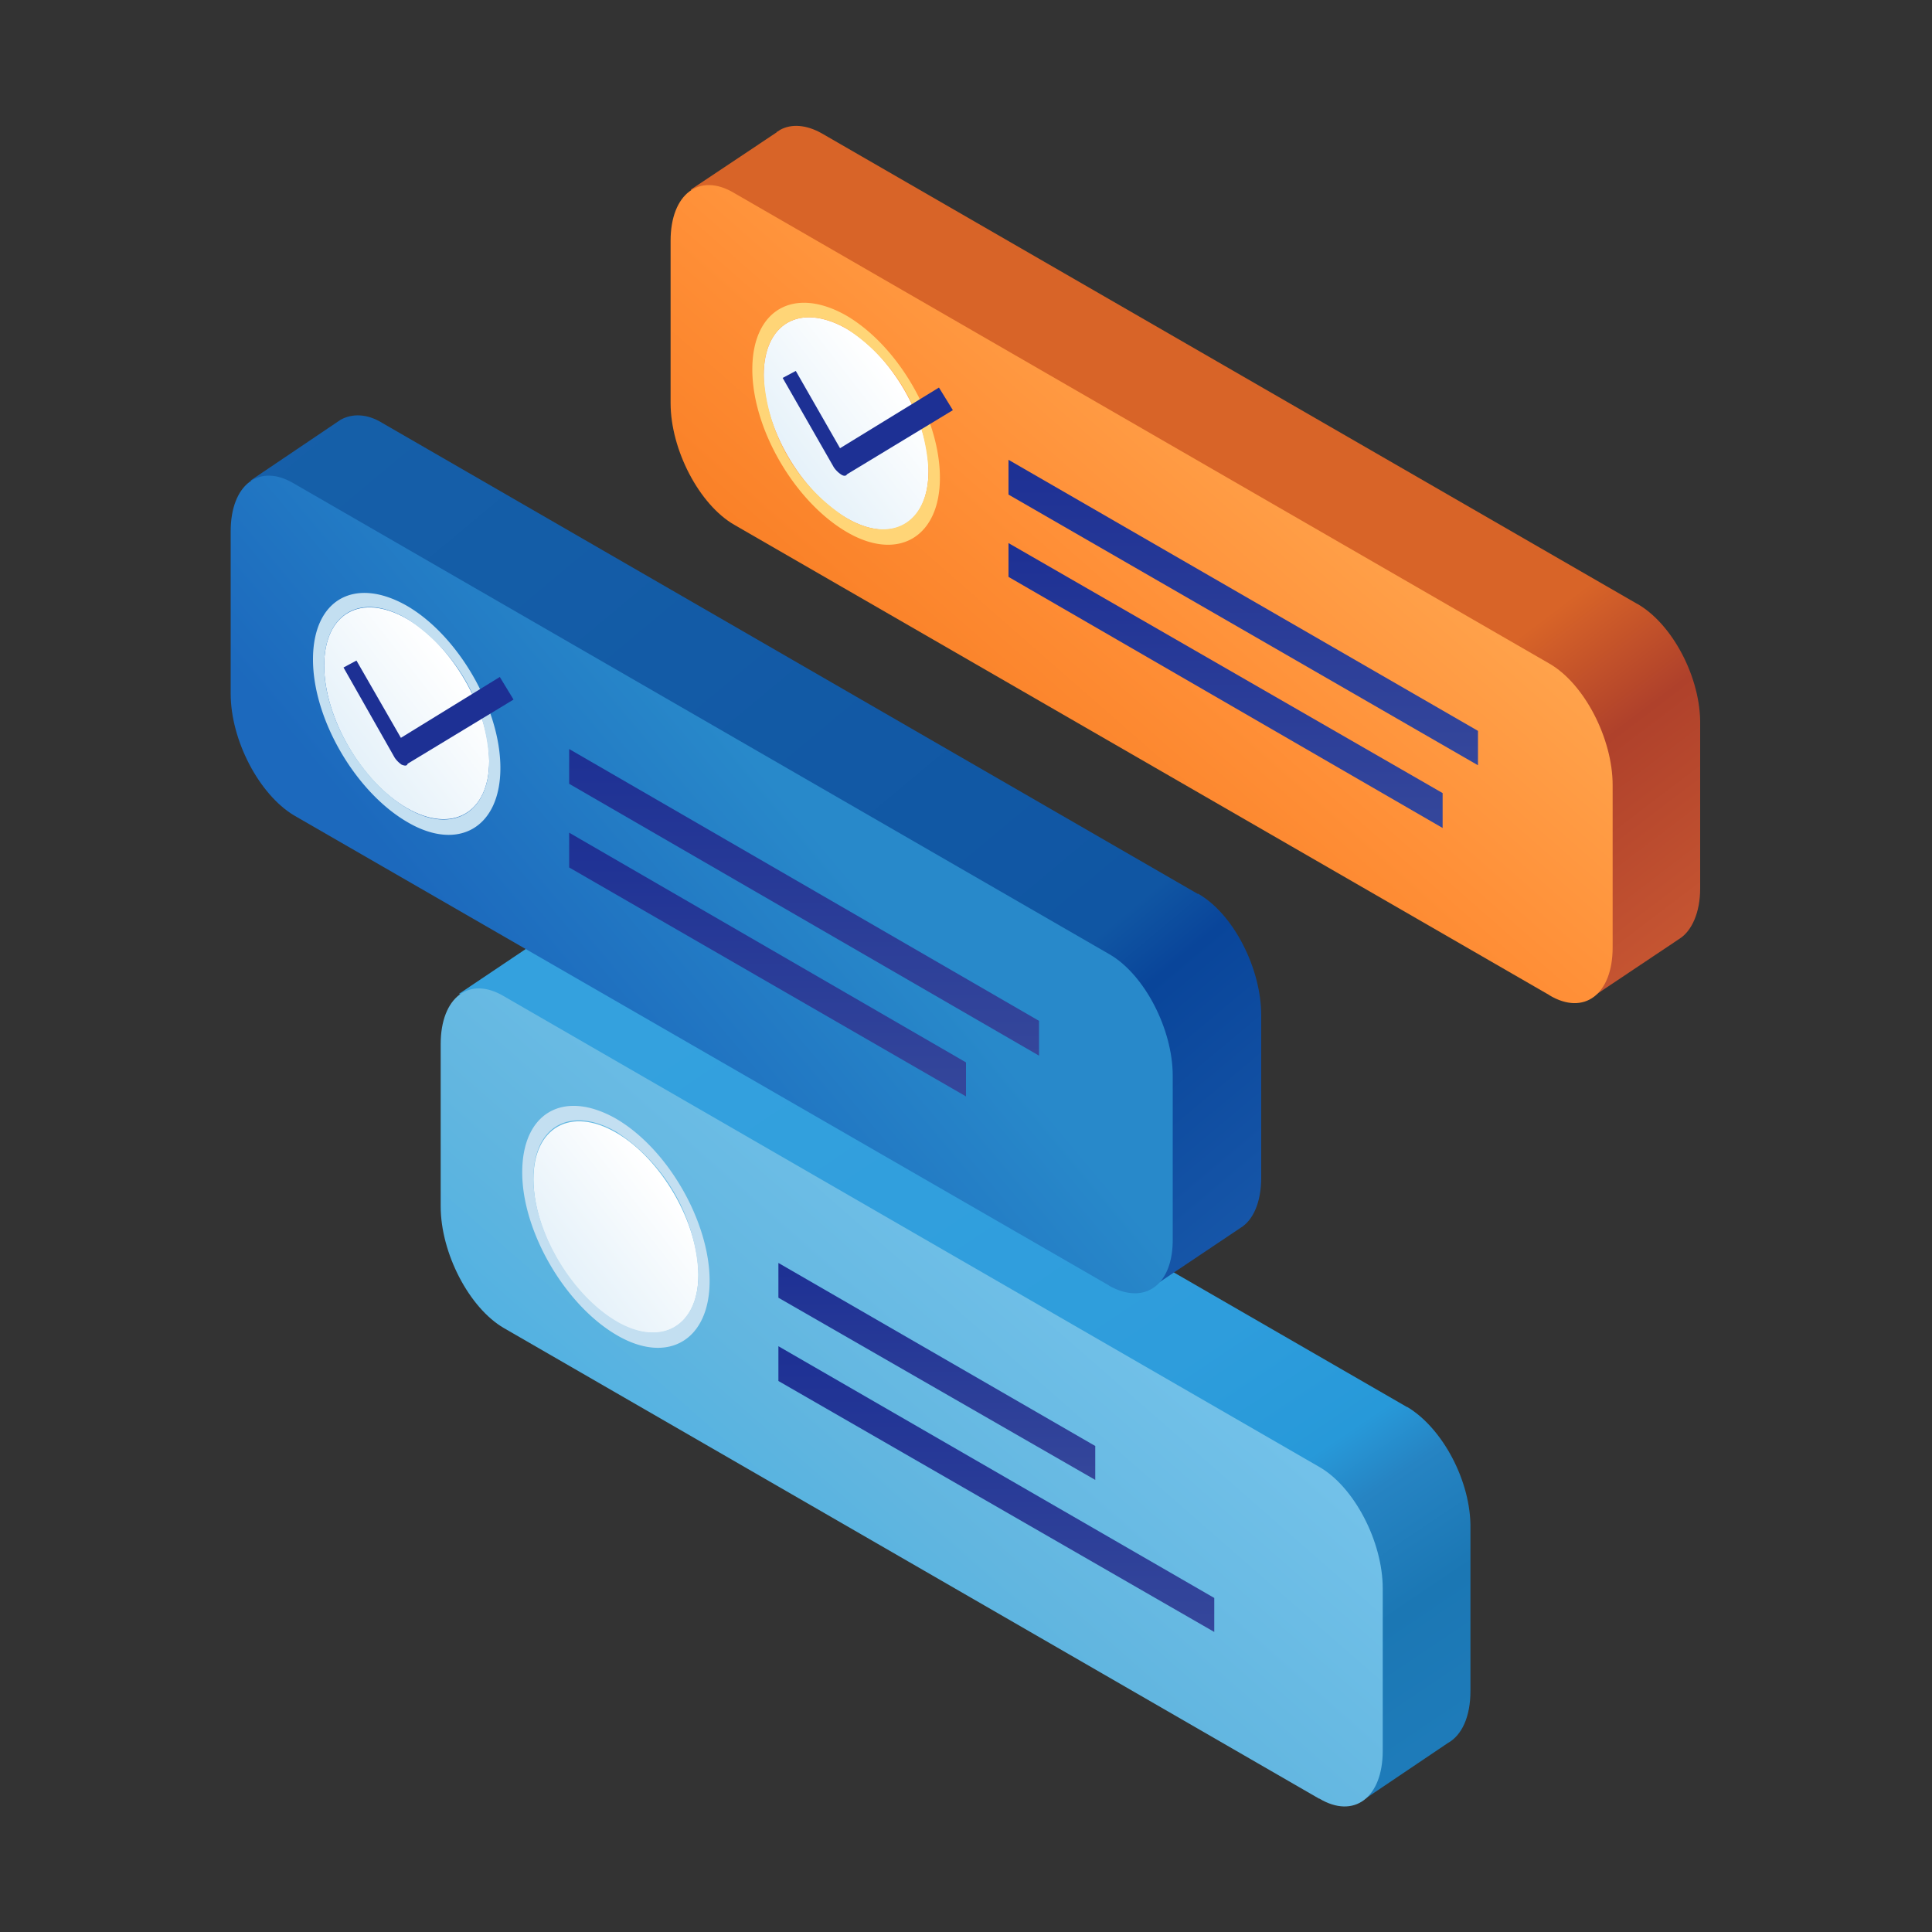
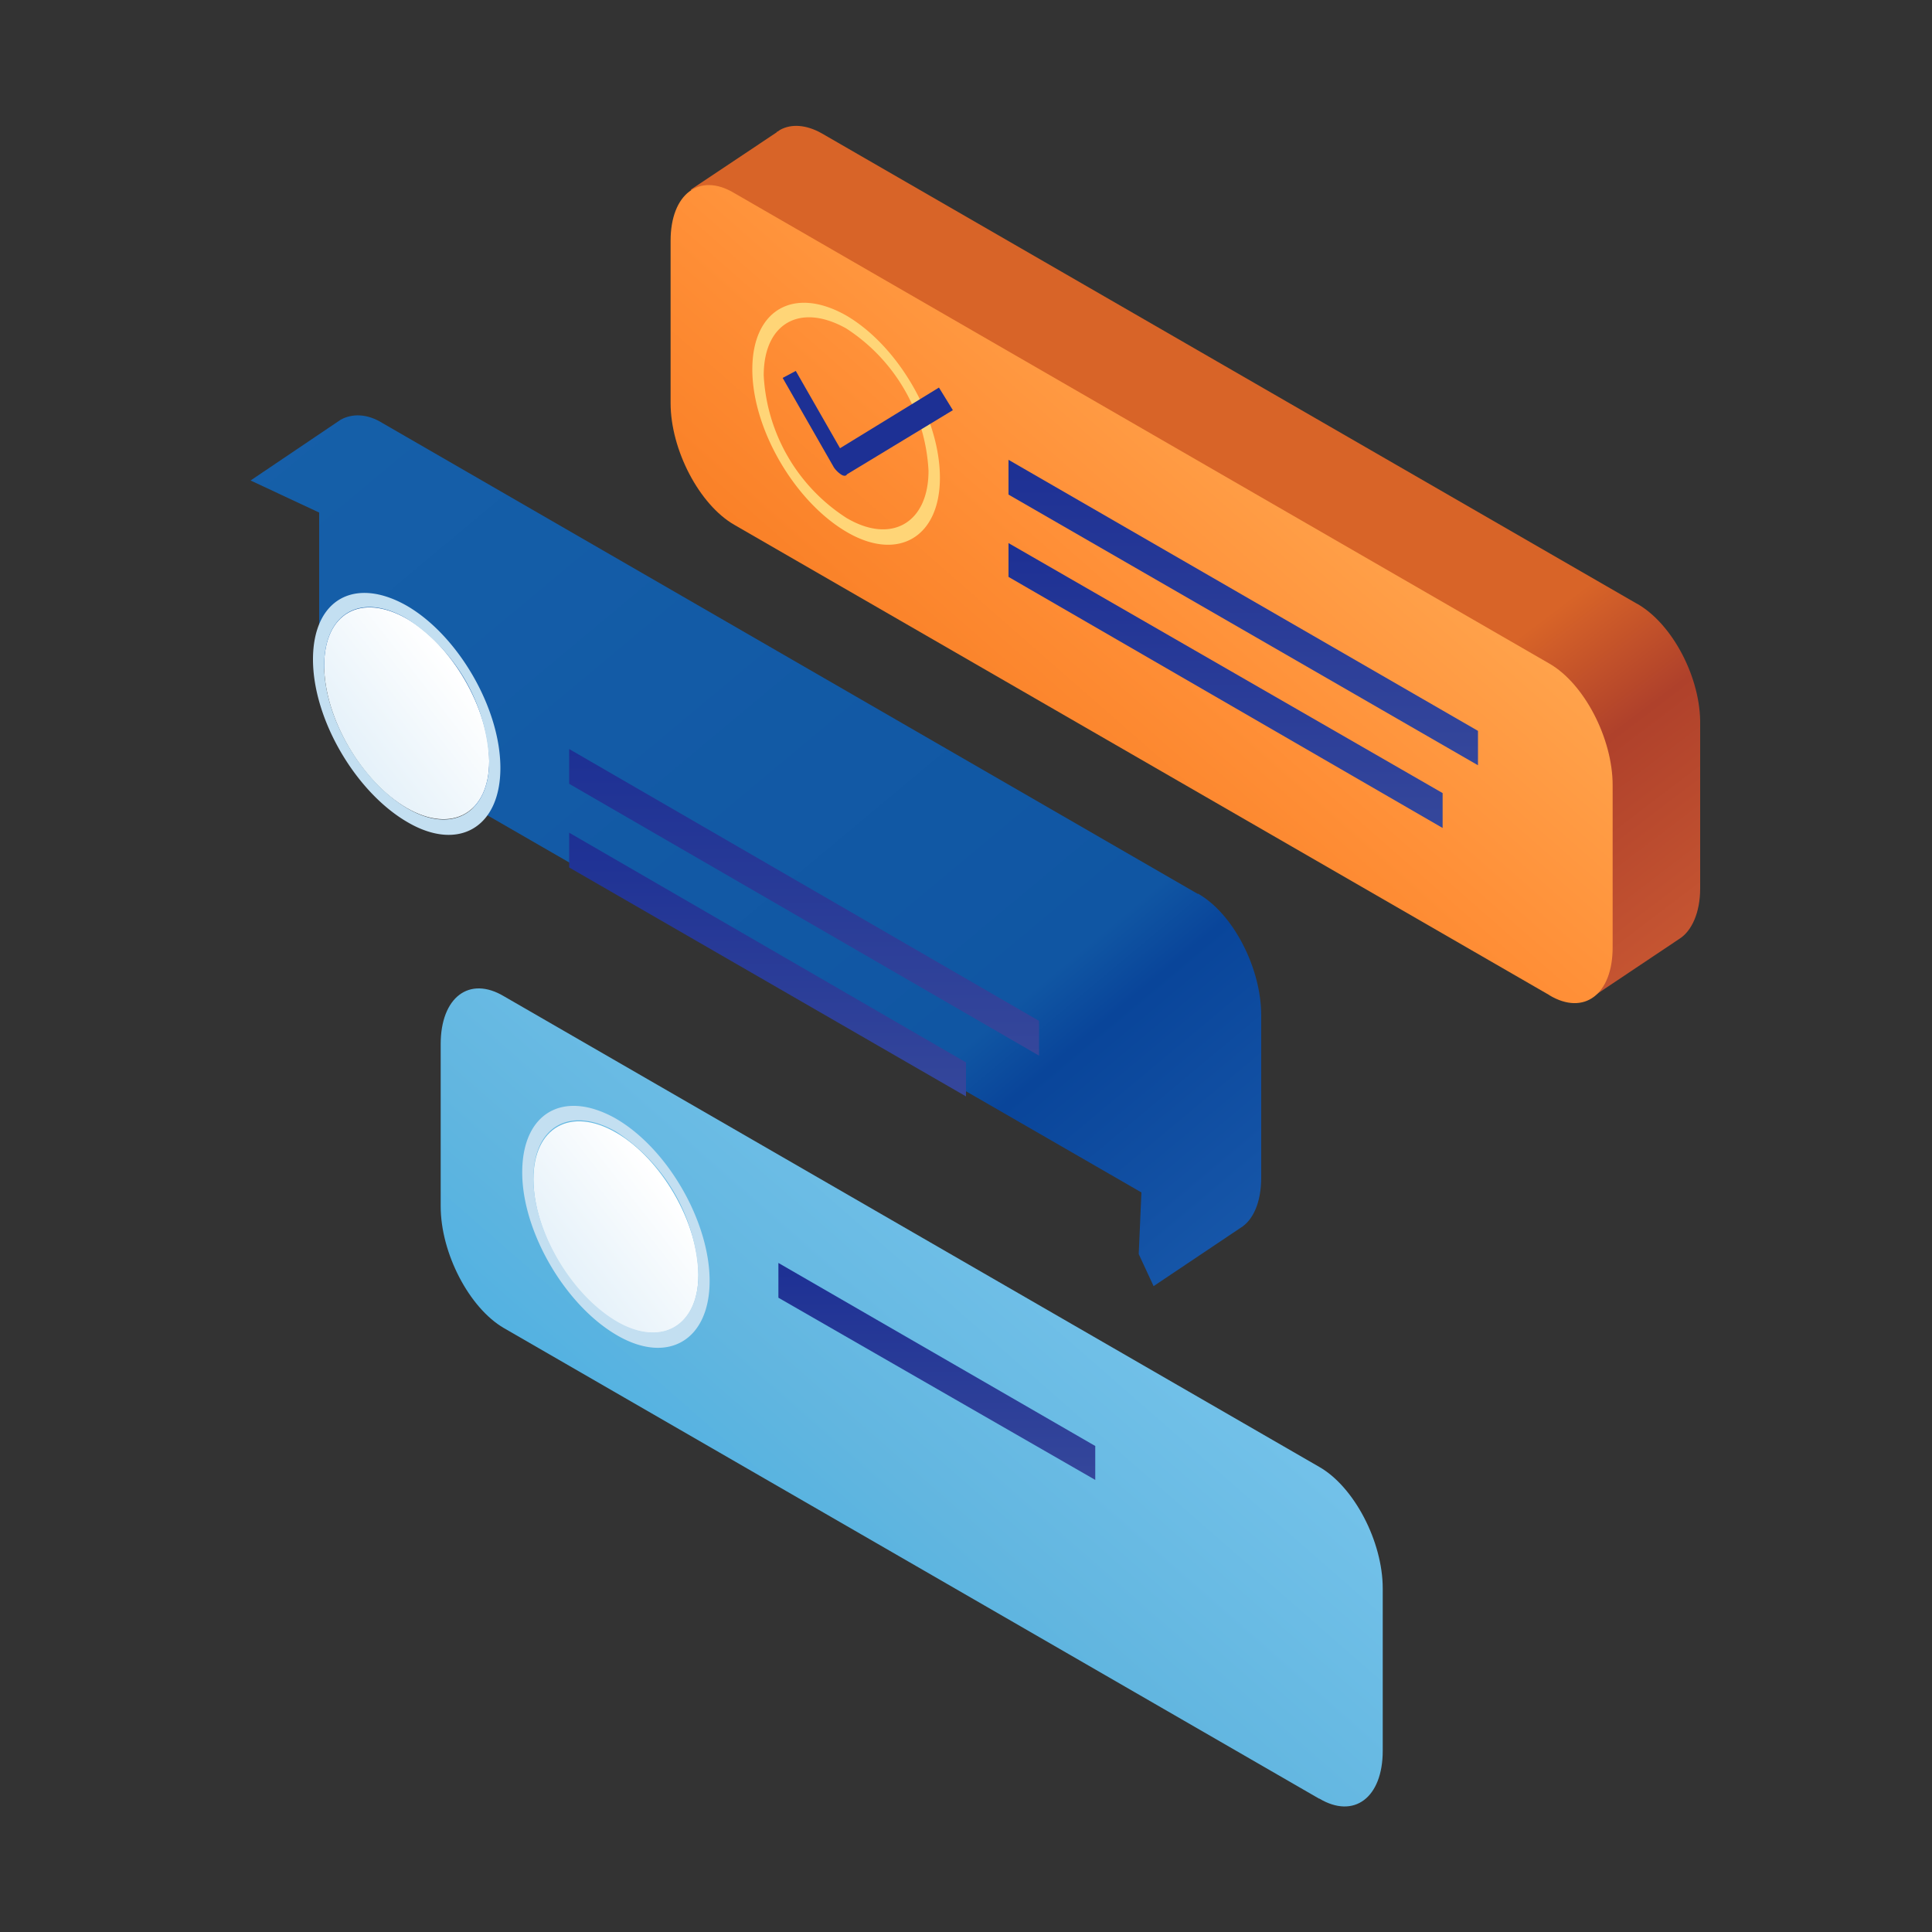
<svg xmlns="http://www.w3.org/2000/svg" fill="none" viewBox="0 0 100 100">
  <rect x="0" y="0" width="100" height="100" fill="#333333" stroke="none" />
  <g clip-path="url(#a)">
-     <path fill="url(#b)" d="m72.83 72.83-42.2-24.36c-.8-.45-1.57-.5-2.16-.18-.36.18-1.3.86-1.3.86l-3.41 2.29 3.6 1.75v6.2c0 2.43 1.47 5.26 3.27 6.3l39.19 22.6-.14 3.32.72 1.67 4.54-3.06c.72-.4 1.17-1.35 1.17-2.7v-8.4c.04-2.43-1.44-5.21-3.28-6.3Z" />
    <path fill="url(#c)" d="m68.28 93.1-42.2-24.36c-1.79-1.04-3.27-3.87-3.27-6.3v-8.4c0-2.42 1.48-3.55 3.28-2.47l42.2 24.36c1.8 1.03 3.28 3.86 3.28 6.29v8.4c0 2.43-1.49 3.55-3.29 2.47Z" />
    <path fill="url(#d)" d="M36.15 65.99c0-2.7-1.93-6.03-4.27-7.37-2.34-1.35-4.27-.27-4.27 2.42 0 2.7 1.93 6.02 4.27 7.37 2.34 1.35 4.27.27 4.27-2.42Z" />
    <path fill="#C3DFF1" d="M31.88 58.57a9.35 9.35 0 0 1 4.27 7.37c0 2.7-1.93 3.82-4.27 2.43-2.34-1.4-4.27-4.68-4.27-7.37 0-2.7 1.89-3.78 4.27-2.43Zm0-.67c-2.7-1.53-4.85-.32-4.85 2.78 0 3.06 2.2 6.83 4.85 8.4 2.65 1.58 4.85.32 4.85-2.78 0-3.05-2.15-6.83-4.85-8.4Z" />
-     <path fill="url(#e)" d="M62.85 82.71 40.29 69.68v1.8l22.56 12.99V82.7Z" />
    <path fill="url(#f)" d="m56.7 74.85-16.41-9.48v1.8l16.4 9.43v-1.75Z" />
    <path fill="url(#g)" d="M62 46.27 19.8 21.9c-.8-.5-1.57-.5-2.16-.18l-4.67 3.15 3.55 1.66v6.25c0 2.42 1.48 5.25 3.28 6.29l39.28 22.65-.14 3.19.77 1.66 4.49-3.01c.67-.4 1.08-1.35 1.08-2.6v-8.41c0-2.43-1.44-5.26-3.28-6.3Z" />
-     <path fill="url(#h)" d="M57.41 66.54 15.21 42.2c-1.79-1.08-3.27-3.87-3.27-6.3v-8.4c0-2.42 1.48-3.55 3.28-2.47l42.2 24.36c1.8 1.03 3.28 3.86 3.28 6.29v8.4c.04 2.43-1.44 3.5-3.29 2.47Z" />
    <path fill="url(#i)" d="M25.32 39.4c0-2.7-1.93-6.03-4.27-7.38-2.38-1.35-4.27-.27-4.27 2.43s1.93 6.02 4.27 7.37c2.34 1.35 4.27.27 4.27-2.43Z" />
    <path fill="#C3DFF1" d="M21.05 32.02a9.35 9.35 0 0 1 4.27 7.37c0 2.7-1.93 3.82-4.27 2.43-2.34-1.4-4.27-4.67-4.27-7.37s1.89-3.82 4.27-2.43Zm0-.67c-2.7-1.53-4.85-.32-4.85 2.78 0 3.1 2.2 6.84 4.85 8.4 2.65 1.58 4.85.32 4.85-2.78 0-3.1-2.2-6.87-4.85-8.4Z" />
    <path fill="url(#j)" d="M53.78 54.64 29.46 40.57v-1.8l24.32 14.07v1.8Z" />
    <path fill="url(#k)" d="M50 56.75 29.46 44.9v-1.8L50 54.99v1.76Z" />
-     <path fill="#1D3094" d="M20.79 39.58a1.37 1.37 0 0 1-.36-.36l-2.65-4.67.67-.36 2.3 4 5.12-3.15.71 1.17-5.48 3.32c-.04.14-.18.1-.31.05Z" />
    <path fill="url(#l)" d="M84.73 31.25 42.53 6.9c-.8-.45-1.57-.5-2.15-.18l-.13.09s-.05 0-.05.04l-4.45 2.97 3.5 1.66v6.29c0 2.43 1.49 5.26 3.29 6.3L81.8 46.75l-.13 3.19.76 1.66 4.5-3.01c.63-.4 1.07-1.35 1.07-2.6v-8.46c.05-2.42-1.43-5.25-3.28-6.29Z" />
    <path fill="url(#m)" d="M80.2 51.51 38 27.16c-1.8-1.04-3.29-3.87-3.29-6.3v-8.4c0-2.42 1.49-3.55 3.29-2.47l42.2 24.36c1.79 1.03 3.27 3.86 3.27 6.29v8.4c0 2.43-1.48 3.55-3.28 2.47Z" />
-     <path fill="url(#n)" d="M48.06 24.37c0-2.7-1.93-6.02-4.27-7.37-2.38-1.34-4.26-.27-4.26 2.43s1.93 6.02 4.26 7.37c2.39 1.4 4.27.32 4.27-2.43Z" />
    <path fill="#FFD577" d="M43.8 17a9.35 9.35 0 0 1 4.26 7.37c0 2.7-1.93 3.82-4.26 2.43a9.35 9.35 0 0 1-4.27-7.37c0-2.7 1.88-3.77 4.27-2.43Zm0-.67c-2.7-1.53-4.86-.31-4.86 2.79s2.2 6.83 4.86 8.4c2.65 1.57 4.85.31 4.85-2.79s-2.16-6.83-4.85-8.4Z" />
    <path fill="url(#o)" d="M76.5 39.61 52.2 25.6v-1.8l24.3 14.03v1.8Z" />
    <path fill="url(#p)" d="M74.66 42.85 52.2 29.86v-1.75l22.47 12.94v1.8Z" />
    <path fill="#1D3094" d="M43.52 24.55a1.37 1.37 0 0 1-.36-.36l-2.65-4.63.68-.36 2.29 4 5.12-3.14.72 1.17-5.48 3.32c-.05.1-.18.1-.32 0Z" />
  </g>
  <defs>
    <linearGradient id="b" x1="79.57" x2="42.64" y1="101.77" y2="46.91" gradientUnits="userSpaceOnUse">
      <stop offset="0" stop-color="#2383C3" />
      <stop offset=".29" stop-color="#1B77B4" />
      <stop offset=".38" stop-color="#2684C3" />
      <stop offset=".43" stop-color="#2799D9" />
      <stop offset=".55" stop-color="#2E9DDC" />
      <stop offset="1" stop-color="#34A1DE" />
    </linearGradient>
    <linearGradient id="c" x1="47.19" x2="26.31" y1="51.16" y2="75.03" gradientUnits="userSpaceOnUse">
      <stop stop-color="#78C5EC" />
      <stop offset=".61" stop-color="#62B6E0" />
      <stop offset=".9" stop-color="#51B1E1" />
    </linearGradient>
    <linearGradient id="d" x1="27.96" x2="35.57" y1="68.71" y2="62.77" gradientUnits="userSpaceOnUse">
      <stop stop-color="#DBECF7" />
      <stop offset="1" stop-color="#fff" />
    </linearGradient>
    <linearGradient id="e" x1="51.57" x2="51.57" y1="69.68" y2="84.47" gradientUnits="userSpaceOnUse">
      <stop stop-color="#1D3094" />
      <stop offset="1" stop-color="#35479B" />
    </linearGradient>
    <linearGradient id="f" x1="48.49" x2="48.49" y1="65.37" y2="76.6" gradientUnits="userSpaceOnUse">
      <stop stop-color="#1D3094" />
      <stop offset="1" stop-color="#35479B" />
    </linearGradient>
    <linearGradient id="g" x1="73.73" x2="27" y1="64.69" y2="8.73" gradientUnits="userSpaceOnUse">
      <stop stop-color="#1D5FB0" />
      <stop offset=".27" stop-color="#09459A" />
      <stop offset=".32" stop-color="#1056A3" />
      <stop offset="1" stop-color="#1660A9" />
    </linearGradient>
    <linearGradient id="h" x1="30.76" x2="47.72" y1="56.98" y2="42.77" gradientUnits="userSpaceOnUse">
      <stop stop-color="#1C69BD" />
      <stop offset=".8" stop-color="#2889CA" />
    </linearGradient>
    <linearGradient id="i" x1="17.13" x2="24.75" y1="42.11" y2="36.17" gradientUnits="userSpaceOnUse">
      <stop stop-color="#DBECF7" />
      <stop offset="1" stop-color="#fff" />
    </linearGradient>
    <linearGradient id="j" x1="41.62" x2="41.62" y1="38.78" y2="54.64" gradientUnits="userSpaceOnUse">
      <stop stop-color="#1D3094" />
      <stop offset="1" stop-color="#35479B" />
    </linearGradient>
    <linearGradient id="k" x1="39.73" x2="39.73" y1="43.09" y2="56.75" gradientUnits="userSpaceOnUse">
      <stop stop-color="#1D3094" />
      <stop offset="1" stop-color="#35479B" />
    </linearGradient>
    <linearGradient id="l" x1="70.58" x2="87.45" y1="39.07" y2="61.25" gradientUnits="userSpaceOnUse">
      <stop stop-color="#D86428" />
      <stop offset=".25" stop-color="#AF412B" />
      <stop offset=".71" stop-color="#CA5933" />
      <stop offset="1" stop-color="#C55723" />
    </linearGradient>
    <linearGradient id="m" x1="36.42" x2="62.17" y1="37.27" y2="7.84" gradientUnits="userSpaceOnUse">
      <stop stop-color="#F5751B" />
      <stop offset=".48" stop-color="#FF8F37" />
      <stop offset=".84" stop-color="#FFA54E" />
    </linearGradient>
    <linearGradient id="n" x1="39.88" x2="47.5" y1="27.12" y2="21.19" gradientUnits="userSpaceOnUse">
      <stop stop-color="#DBECF7" />
      <stop offset="1" stop-color="#fff" />
    </linearGradient>
    <linearGradient id="o" x1="64.35" x2="64.35" y1="23.8" y2="39.61" gradientUnits="userSpaceOnUse">
      <stop stop-color="#1D3094" />
      <stop offset="1" stop-color="#35479B" />
    </linearGradient>
    <linearGradient id="p" x1="63.43" x2="63.43" y1="28.11" y2="42.85" gradientUnits="userSpaceOnUse">
      <stop stop-color="#1D3094" />
      <stop offset="1" stop-color="#35479B" />
    </linearGradient>
    <clipPath id="a">
      <path fill="#fff" d="M0 0h76.13v87H0z" transform="translate(11.94 6.5)" />
    </clipPath>
  </defs>
</svg>